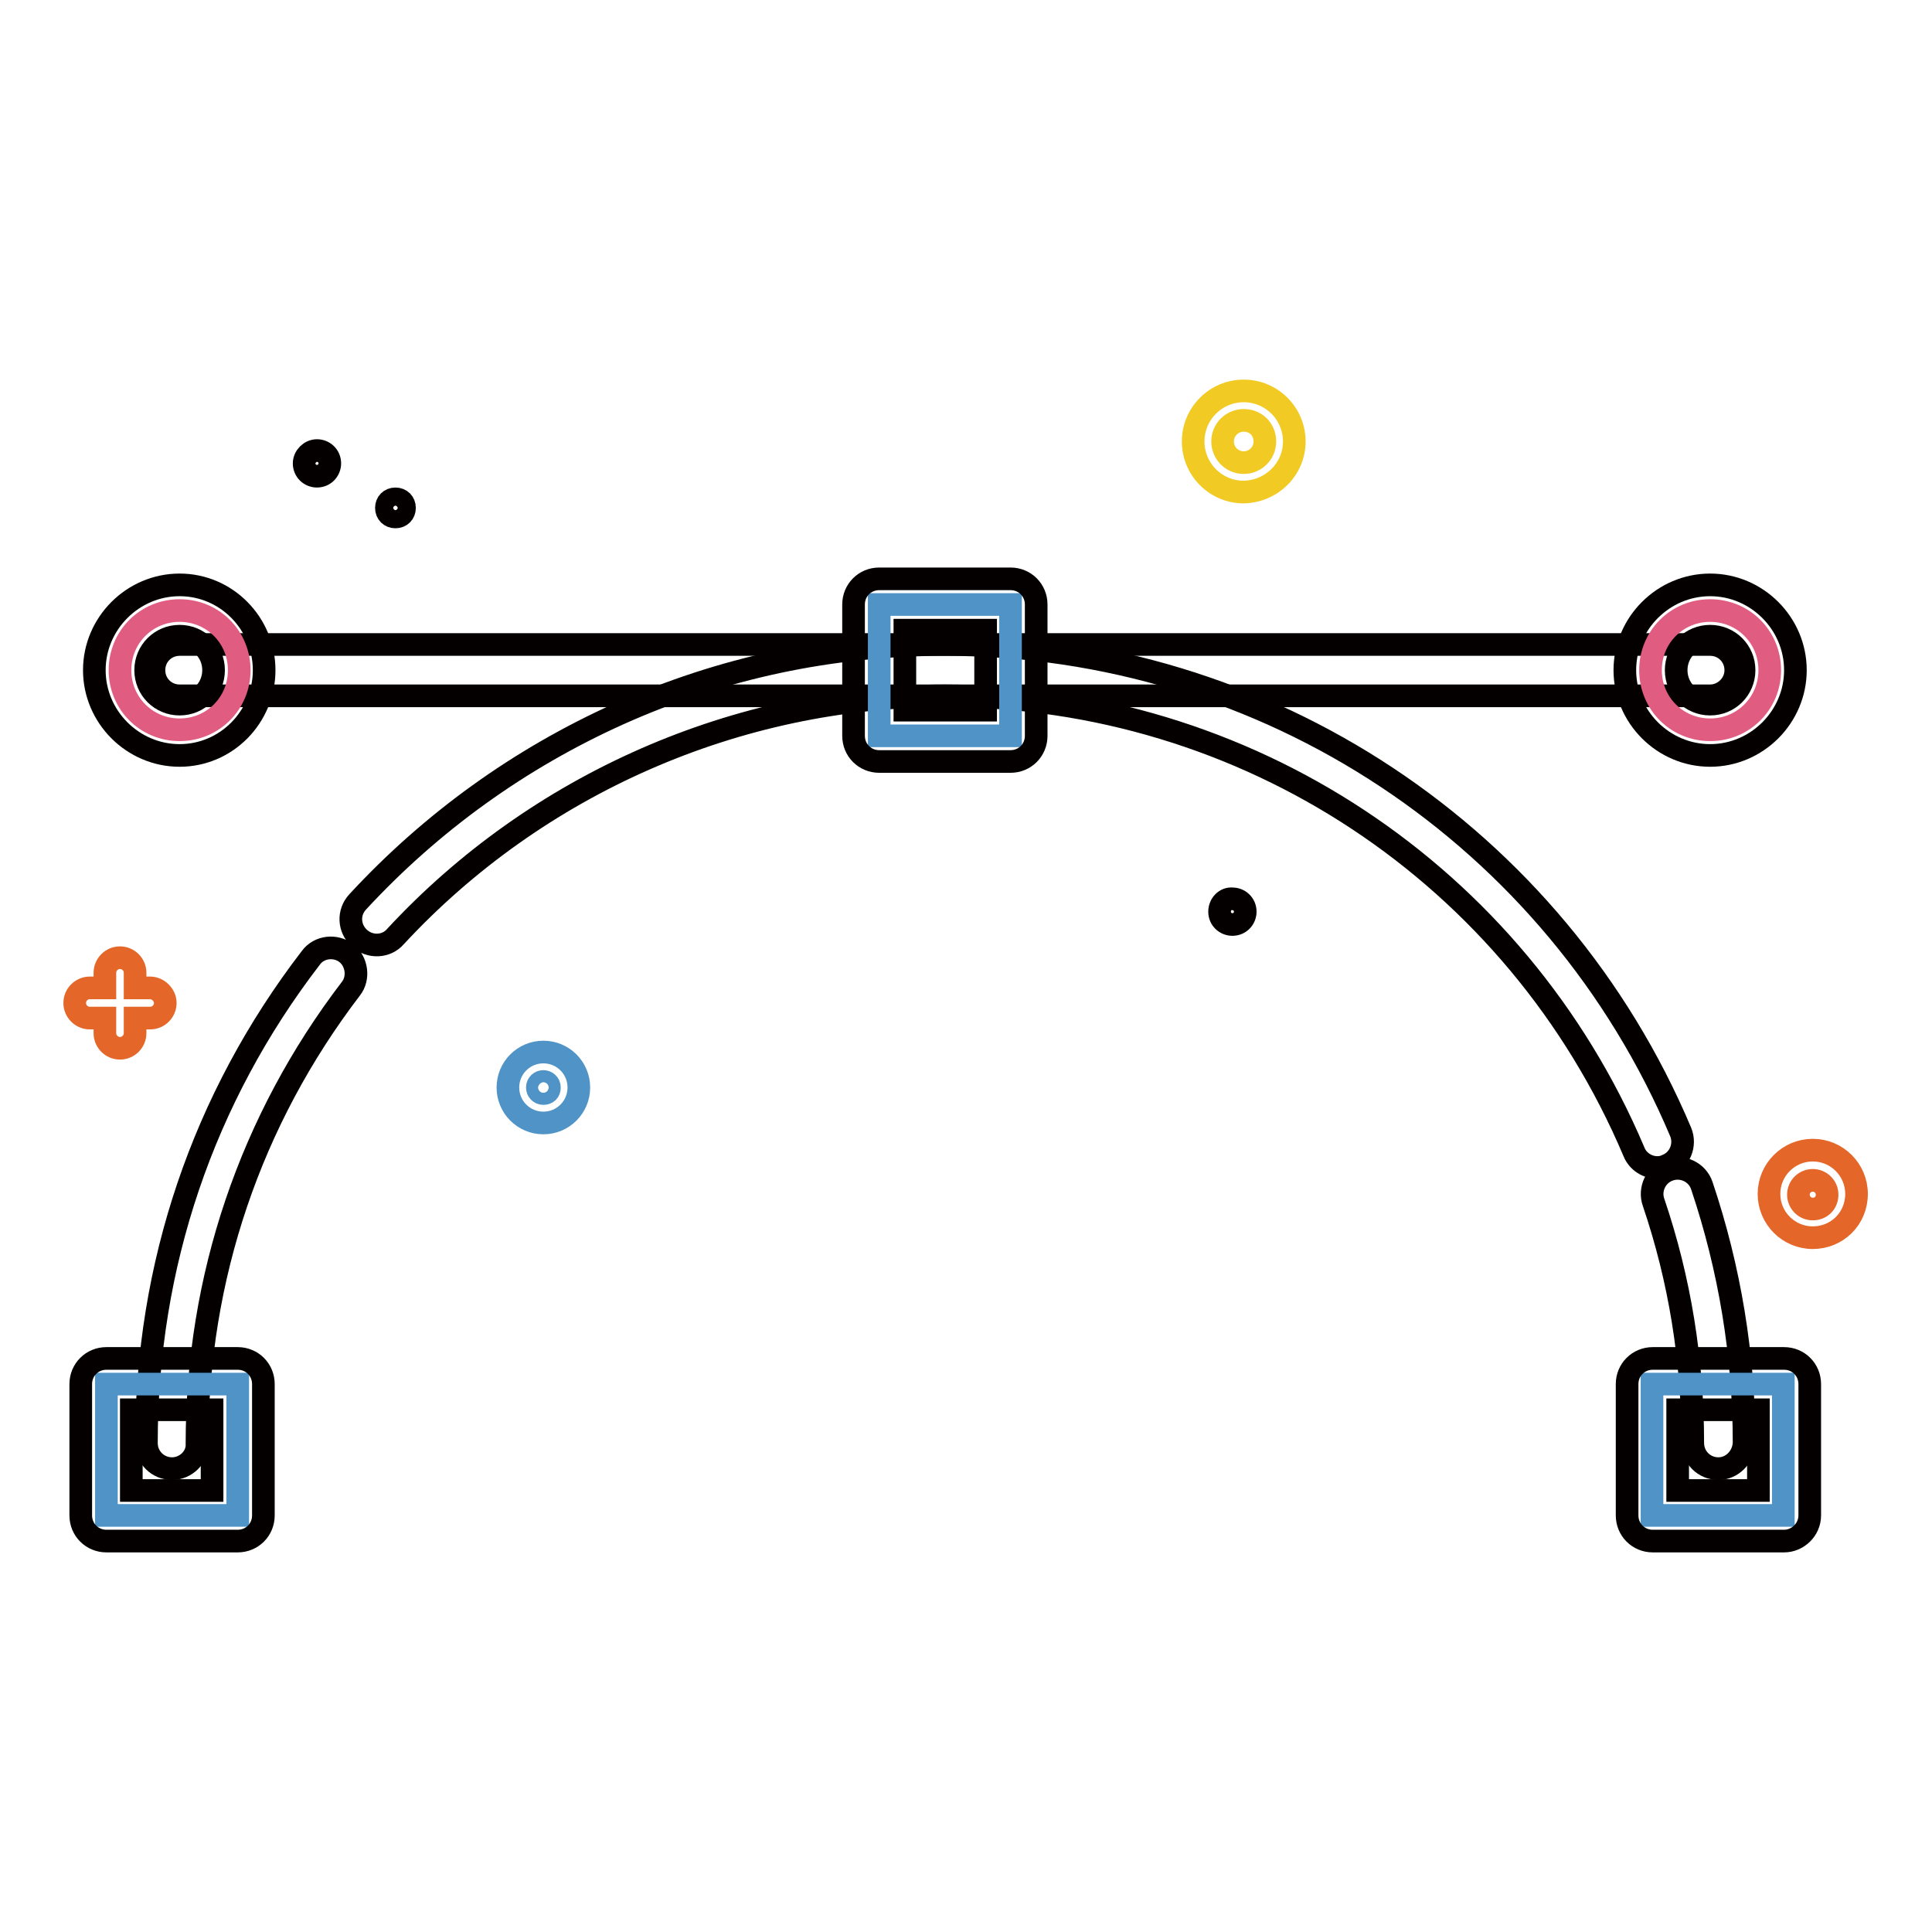
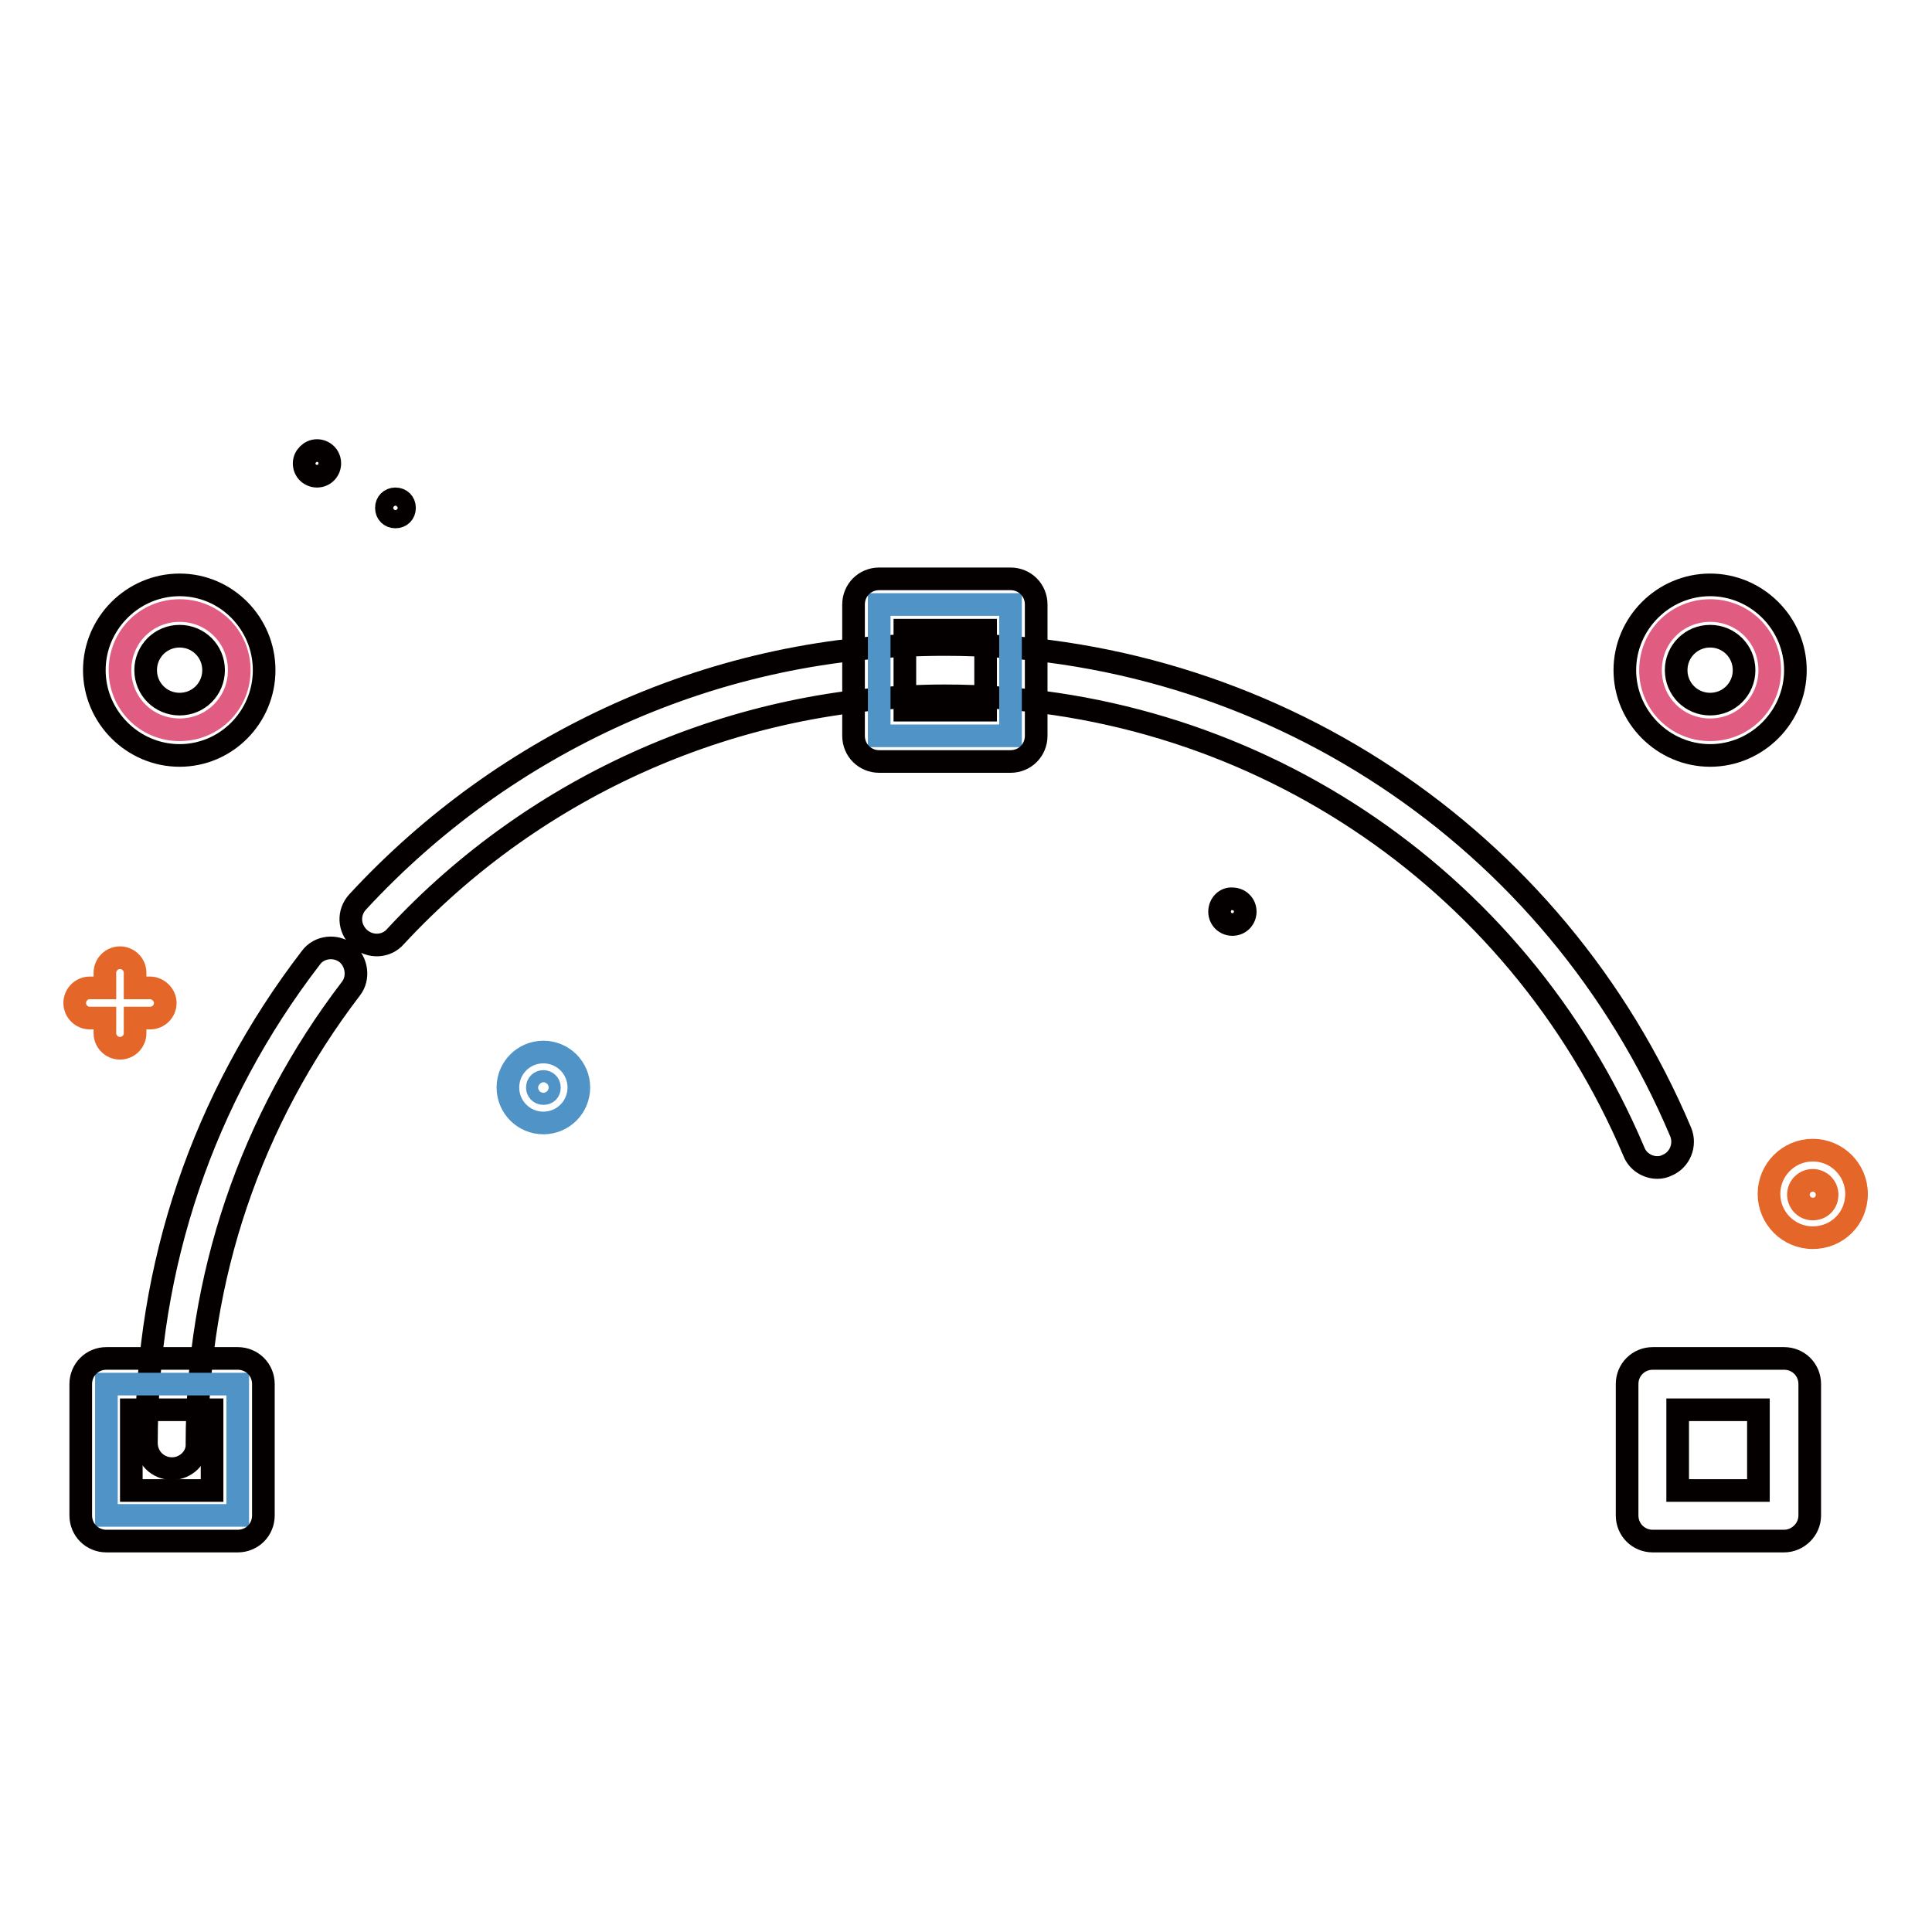
<svg xmlns="http://www.w3.org/2000/svg" version="1.1" x="0px" y="0px" viewBox="0 0 256 256" enable-background="new 0 0 256 256" xml:space="preserve">
  <g>
    <path stroke-width="3" fill-opacity="0" stroke="#e46628" d="M19.9,130.9h-2v-2c0-1.1-0.9-2-2-2s-2,0.9-2,2v2h-2c-1.1,0-2,0.9-2,2c0,1.1,0.9,2,2,2h2v2c0,1.1,0.9,2,2,2 s2-0.9,2-2v-2h2c1.1,0,2-0.9,2-2S20.9,130.9,19.9,130.9z M240.2,164c-3.2,0-5.8-2.6-5.8-5.8c0-3.2,2.6-5.8,5.8-5.8 c3.2,0,5.8,2.6,5.8,5.8C246,161.5,243.4,164,240.2,164z M240.2,156.4c-1,0-1.9,0.8-1.9,1.9c0,1,0.8,1.9,1.9,1.9s1.9-0.8,1.9-1.9 C242.1,157.2,241.2,156.4,240.2,156.4z" />
    <path stroke-width="3" fill-opacity="0" stroke="#040000" d="M51.2,67.3c0,0.7,0.5,1.2,1.2,1.2c0.7,0,1.2-0.5,1.2-1.2c0,0,0,0,0,0c0-0.7-0.5-1.2-1.2-1.2 C51.7,66.1,51.2,66.6,51.2,67.3C51.2,67.3,51.2,67.3,51.2,67.3z" />
    <path stroke-width="3" fill-opacity="0" stroke="#040000" d="M161.6,120.8c0,1,0.8,1.7,1.7,1.7c1,0,1.7-0.8,1.7-1.7c0,0,0,0,0,0c0-1-0.8-1.7-1.7-1.7 C162.4,119,161.6,119.8,161.6,120.8C161.6,120.8,161.6,120.8,161.6,120.8z" />
    <path stroke-width="3" fill-opacity="0" stroke="#040000" d="M40.3,61.4c0,1,0.8,1.7,1.7,1.7c1,0,1.7-0.8,1.7-1.7c0-1-0.8-1.7-1.7-1.7C41.1,59.7,40.3,60.5,40.3,61.4z" />
-     <path stroke-width="3" fill-opacity="0" stroke="#f1cb23" d="M164.8,65.2c-3.7,0-6.7-3-6.7-6.7c0,0,0,0,0,0c0-3.7,3-6.7,6.7-6.7c3.7,0,6.7,3,6.7,6.7 C171.5,62.1,168.6,65.1,164.8,65.2C164.9,65.2,164.9,65.2,164.8,65.2z M164.8,55.7c-1.5,0-2.8,1.2-2.8,2.8c0,1.5,1.2,2.8,2.8,2.8 c1.5,0,2.8-1.2,2.8-2.8C167.6,56.9,166.4,55.7,164.8,55.7z" />
    <path stroke-width="3" fill-opacity="0" stroke="#4f93c7" d="M72,148.8c-2.6,0-4.7-2.1-4.7-4.7c0-2.6,2.1-4.7,4.7-4.7s4.7,2.1,4.7,4.7S74.6,148.8,72,148.8z M72,143.3 c-0.4,0-0.8,0.3-0.8,0.8c0,0.4,0.3,0.8,0.8,0.8c0.5,0,0.8-0.3,0.8-0.8C72.8,143.6,72.4,143.3,72,143.3z" />
-     <path stroke-width="3" fill-opacity="0" stroke="#040000" d="M226.6,92.2H23.8c-1.9,0-3.4-1.5-3.4-3.4s1.5-3.4,3.4-3.4h202.8c1.9,0,3.4,1.5,3.4,3.4 S228.4,92.2,226.6,92.2z M227.7,194.6c-1.9,0-3.4-1.5-3.4-3.4c0-10.9-1.7-21.6-5.2-31.9c-0.6-1.7,0.3-3.7,2.1-4.3 c1.7-0.6,3.7,0.3,4.3,2.1c3.7,11,5.6,22.5,5.6,34.1C231,193.1,229.5,194.6,227.7,194.6L227.7,194.6z" />
    <path stroke-width="3" fill-opacity="0" stroke="#040000" d="M219.6,154.7c-1.3,0-2.6-0.8-3.1-2.1c-15.6-36.8-51.4-60.4-91.3-60.4c-27.5,0-54.1,11.7-72.8,31.9 c-1.2,1.4-3.4,1.5-4.8,0.2c-1.4-1.3-1.5-3.4-0.2-4.8c9.8-10.6,21.5-19,34.6-24.9c13.6-6.1,28.1-9.2,43.2-9.2 c42.6,0,80.9,25.3,97.5,64.6c0.7,1.7-0.1,3.7-1.8,4.4C220.5,154.6,220.1,154.7,219.6,154.7L219.6,154.7z M22.8,194.6 c-1.9,0-3.4-1.5-3.4-3.4c0-23.5,7.5-45.7,21.8-64.3c1.1-1.5,3.3-1.7,4.7-0.6s1.7,3.3,0.6,4.7c-13.3,17.4-20.4,38.3-20.4,60.3 C26.2,193.1,24.6,194.6,22.8,194.6z" />
-     <path stroke-width="3" fill-opacity="0" stroke="#4f93c7" d="M218.9,183.4h17.4v17.4h-17.4V183.4z" />
    <path stroke-width="3" fill-opacity="0" stroke="#040000" d="M236.4,204.2h-17.4c-1.9,0-3.4-1.5-3.4-3.4v-17.4c0-1.9,1.5-3.4,3.4-3.4h17.4c1.9,0,3.4,1.5,3.4,3.4v17.4 C239.8,202.7,238.2,204.2,236.4,204.2z M222.3,197.5H233v-10.7h-10.7V197.5L222.3,197.5z" />
    <path stroke-width="3" fill-opacity="0" stroke="#4f93c7" d="M116.5,80.1h17.4v17.4h-17.4V80.1z" />
    <path stroke-width="3" fill-opacity="0" stroke="#040000" d="M133.9,100.9h-17.4c-1.9,0-3.4-1.5-3.4-3.4V80.1c0-1.9,1.5-3.4,3.4-3.4h17.4c1.9,0,3.4,1.5,3.4,3.4v17.4 C137.3,99.4,135.8,100.9,133.9,100.9z M119.9,94.1h10.7V83.5h-10.7V94.1z" />
    <path stroke-width="3" fill-opacity="0" stroke="#4f93c7" d="M31.5,183.4l0,17.4l-17.4,0l0-17.4L31.5,183.4z" />
    <path stroke-width="3" fill-opacity="0" stroke="#040000" d="M31.5,204.2H14.1c-1.9,0-3.4-1.5-3.4-3.4v-17.4c0-1.9,1.5-3.4,3.4-3.4h17.4c1.9,0,3.4,1.5,3.4,3.4v17.4 C34.9,202.7,33.4,204.2,31.5,204.2L31.5,204.2z M17.4,197.5h10.7v-10.7H17.4V197.5L17.4,197.5z" />
    <path stroke-width="3" fill-opacity="0" stroke="#e15c81" d="M218.7,88.8c0,4.4,3.5,7.9,7.9,7.9s7.9-3.5,7.9-7.9c0-4.4-3.5-7.9-7.9-7.9S218.7,84.4,218.7,88.8z" />
    <path stroke-width="3" fill-opacity="0" stroke="#040000" d="M226.6,100.1c-6.2,0-11.3-5.1-11.3-11.3s5.1-11.3,11.3-11.3c6.2,0,11.3,5.1,11.3,11.3 S232.8,100.1,226.6,100.1L226.6,100.1z M226.6,84.3c-2.5,0-4.5,2-4.5,4.5c0,2.5,2,4.5,4.5,4.5s4.5-2,4.5-4.5 C231.1,86.3,229.1,84.3,226.6,84.3z" />
    <path stroke-width="3" fill-opacity="0" stroke="#e15c81" d="M15.9,88.8c0,4.4,3.5,7.9,7.9,7.9s7.9-3.5,7.9-7.9c0,0,0,0,0,0c0-4.4-3.5-7.9-7.9-7.9 C19.4,80.9,15.9,84.4,15.9,88.8C15.9,88.8,15.9,88.8,15.9,88.8z" />
    <path stroke-width="3" fill-opacity="0" stroke="#040000" d="M23.8,100.1c-6.2,0-11.3-5.1-11.3-11.3s5.1-11.3,11.3-11.3C30,77.5,35,82.6,35,88.8S30,100.1,23.8,100.1 L23.8,100.1z M23.8,84.3c-2.5,0-4.5,2-4.5,4.5c0,2.5,2,4.5,4.5,4.5s4.5-2,4.5-4.5C28.3,86.3,26.3,84.3,23.8,84.3z" />
  </g>
</svg>